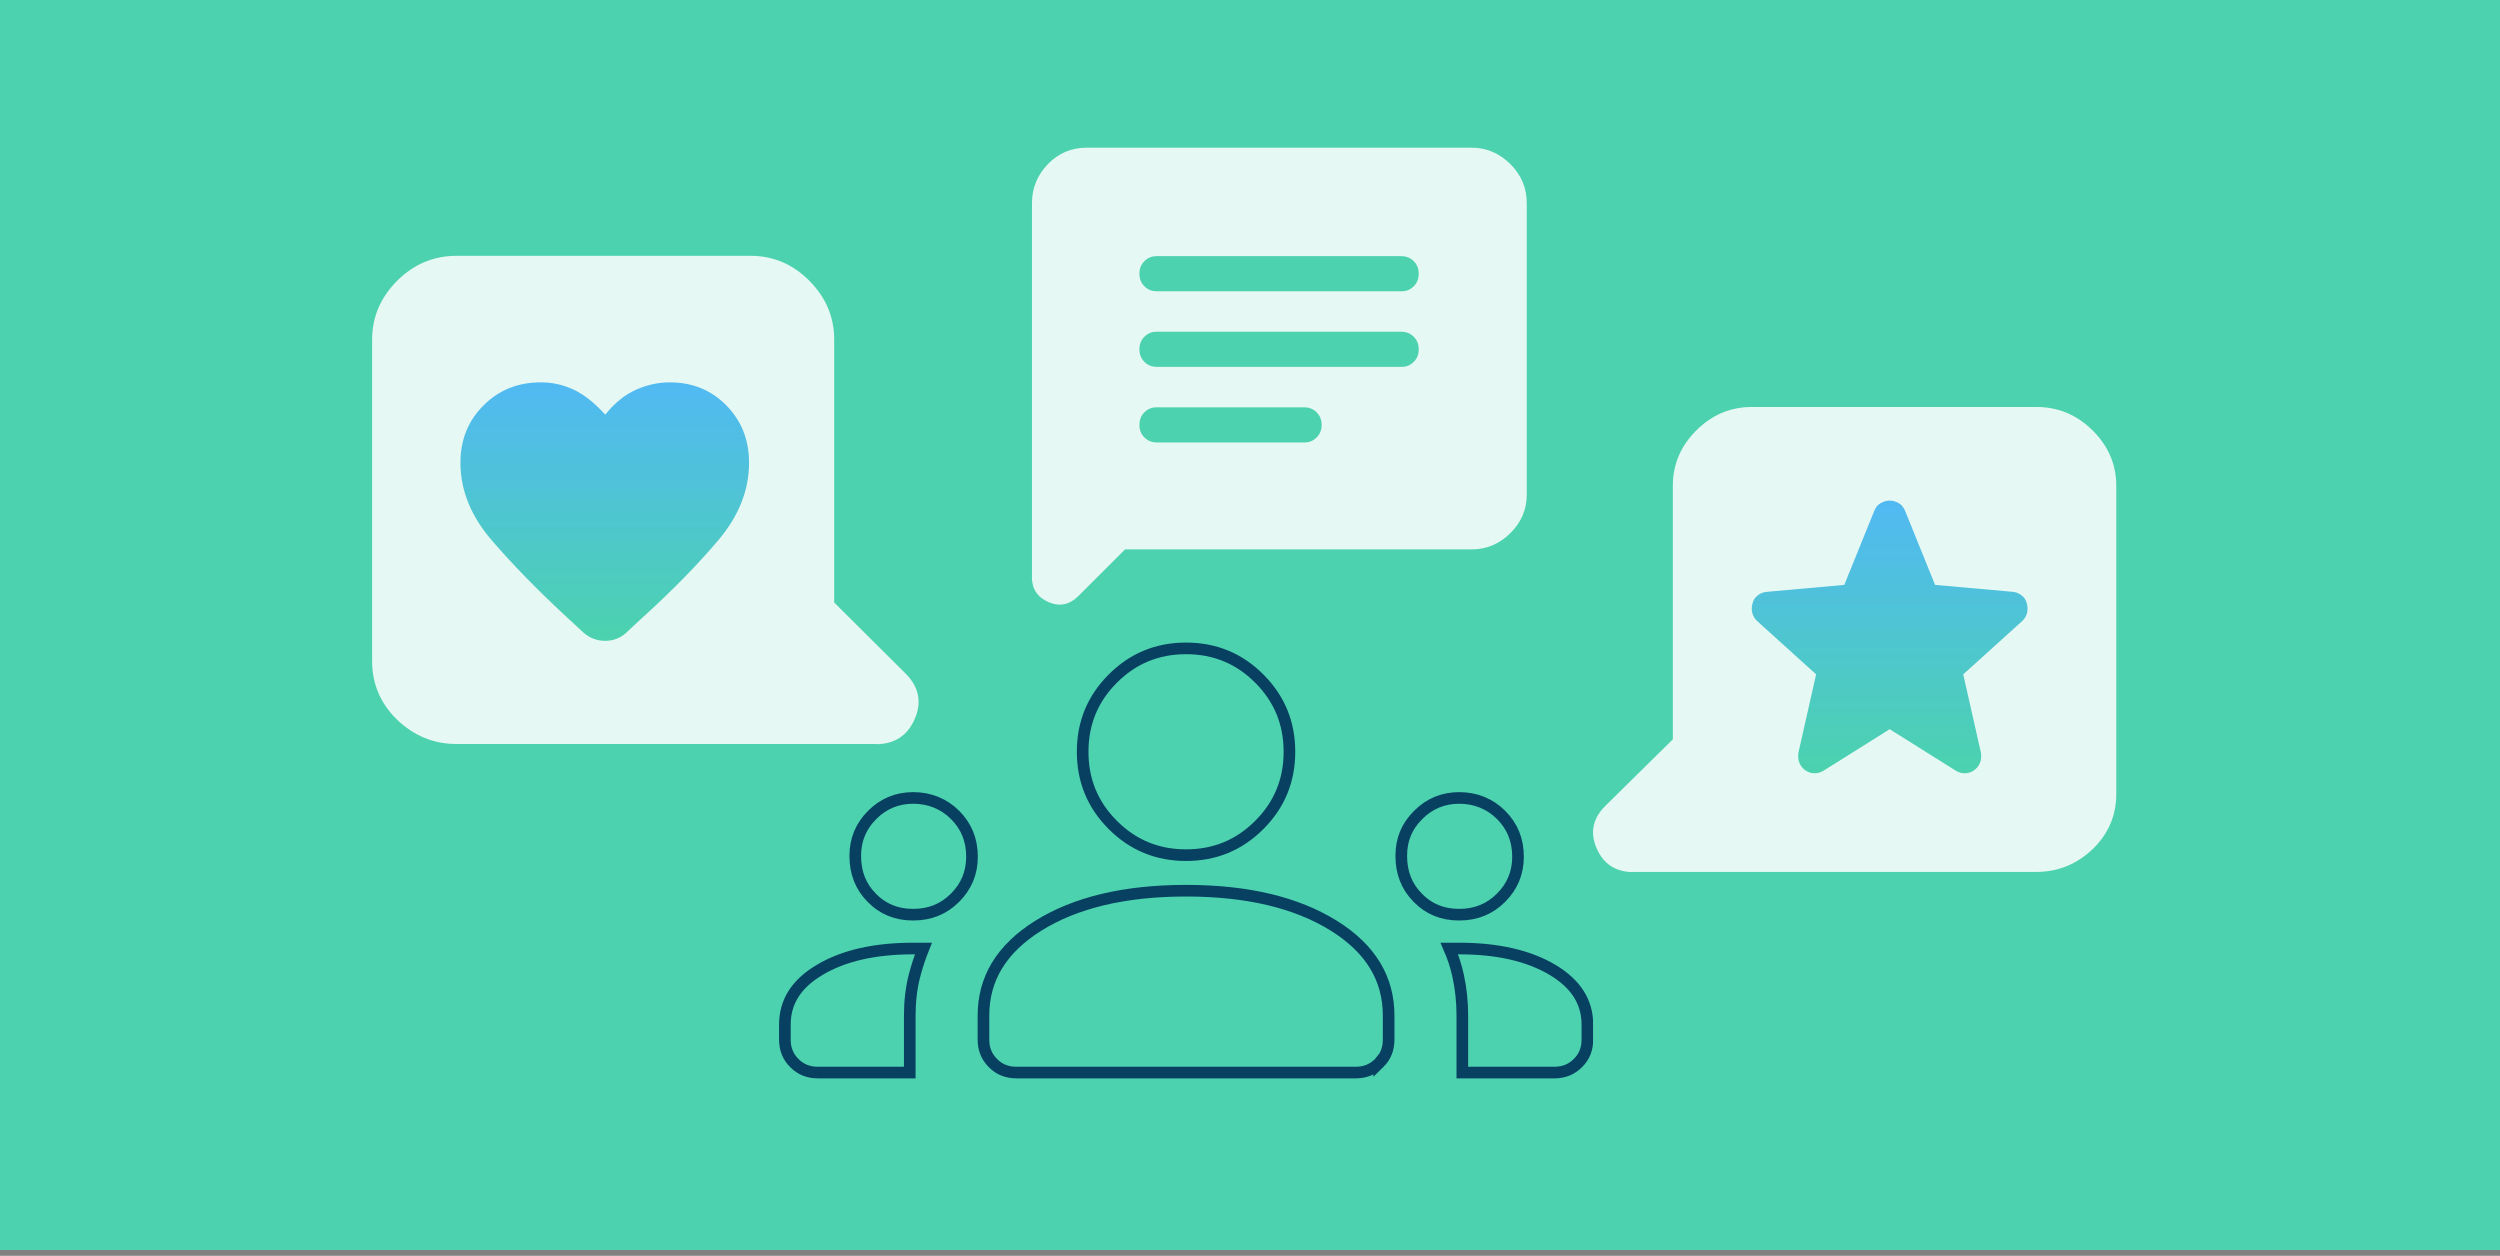
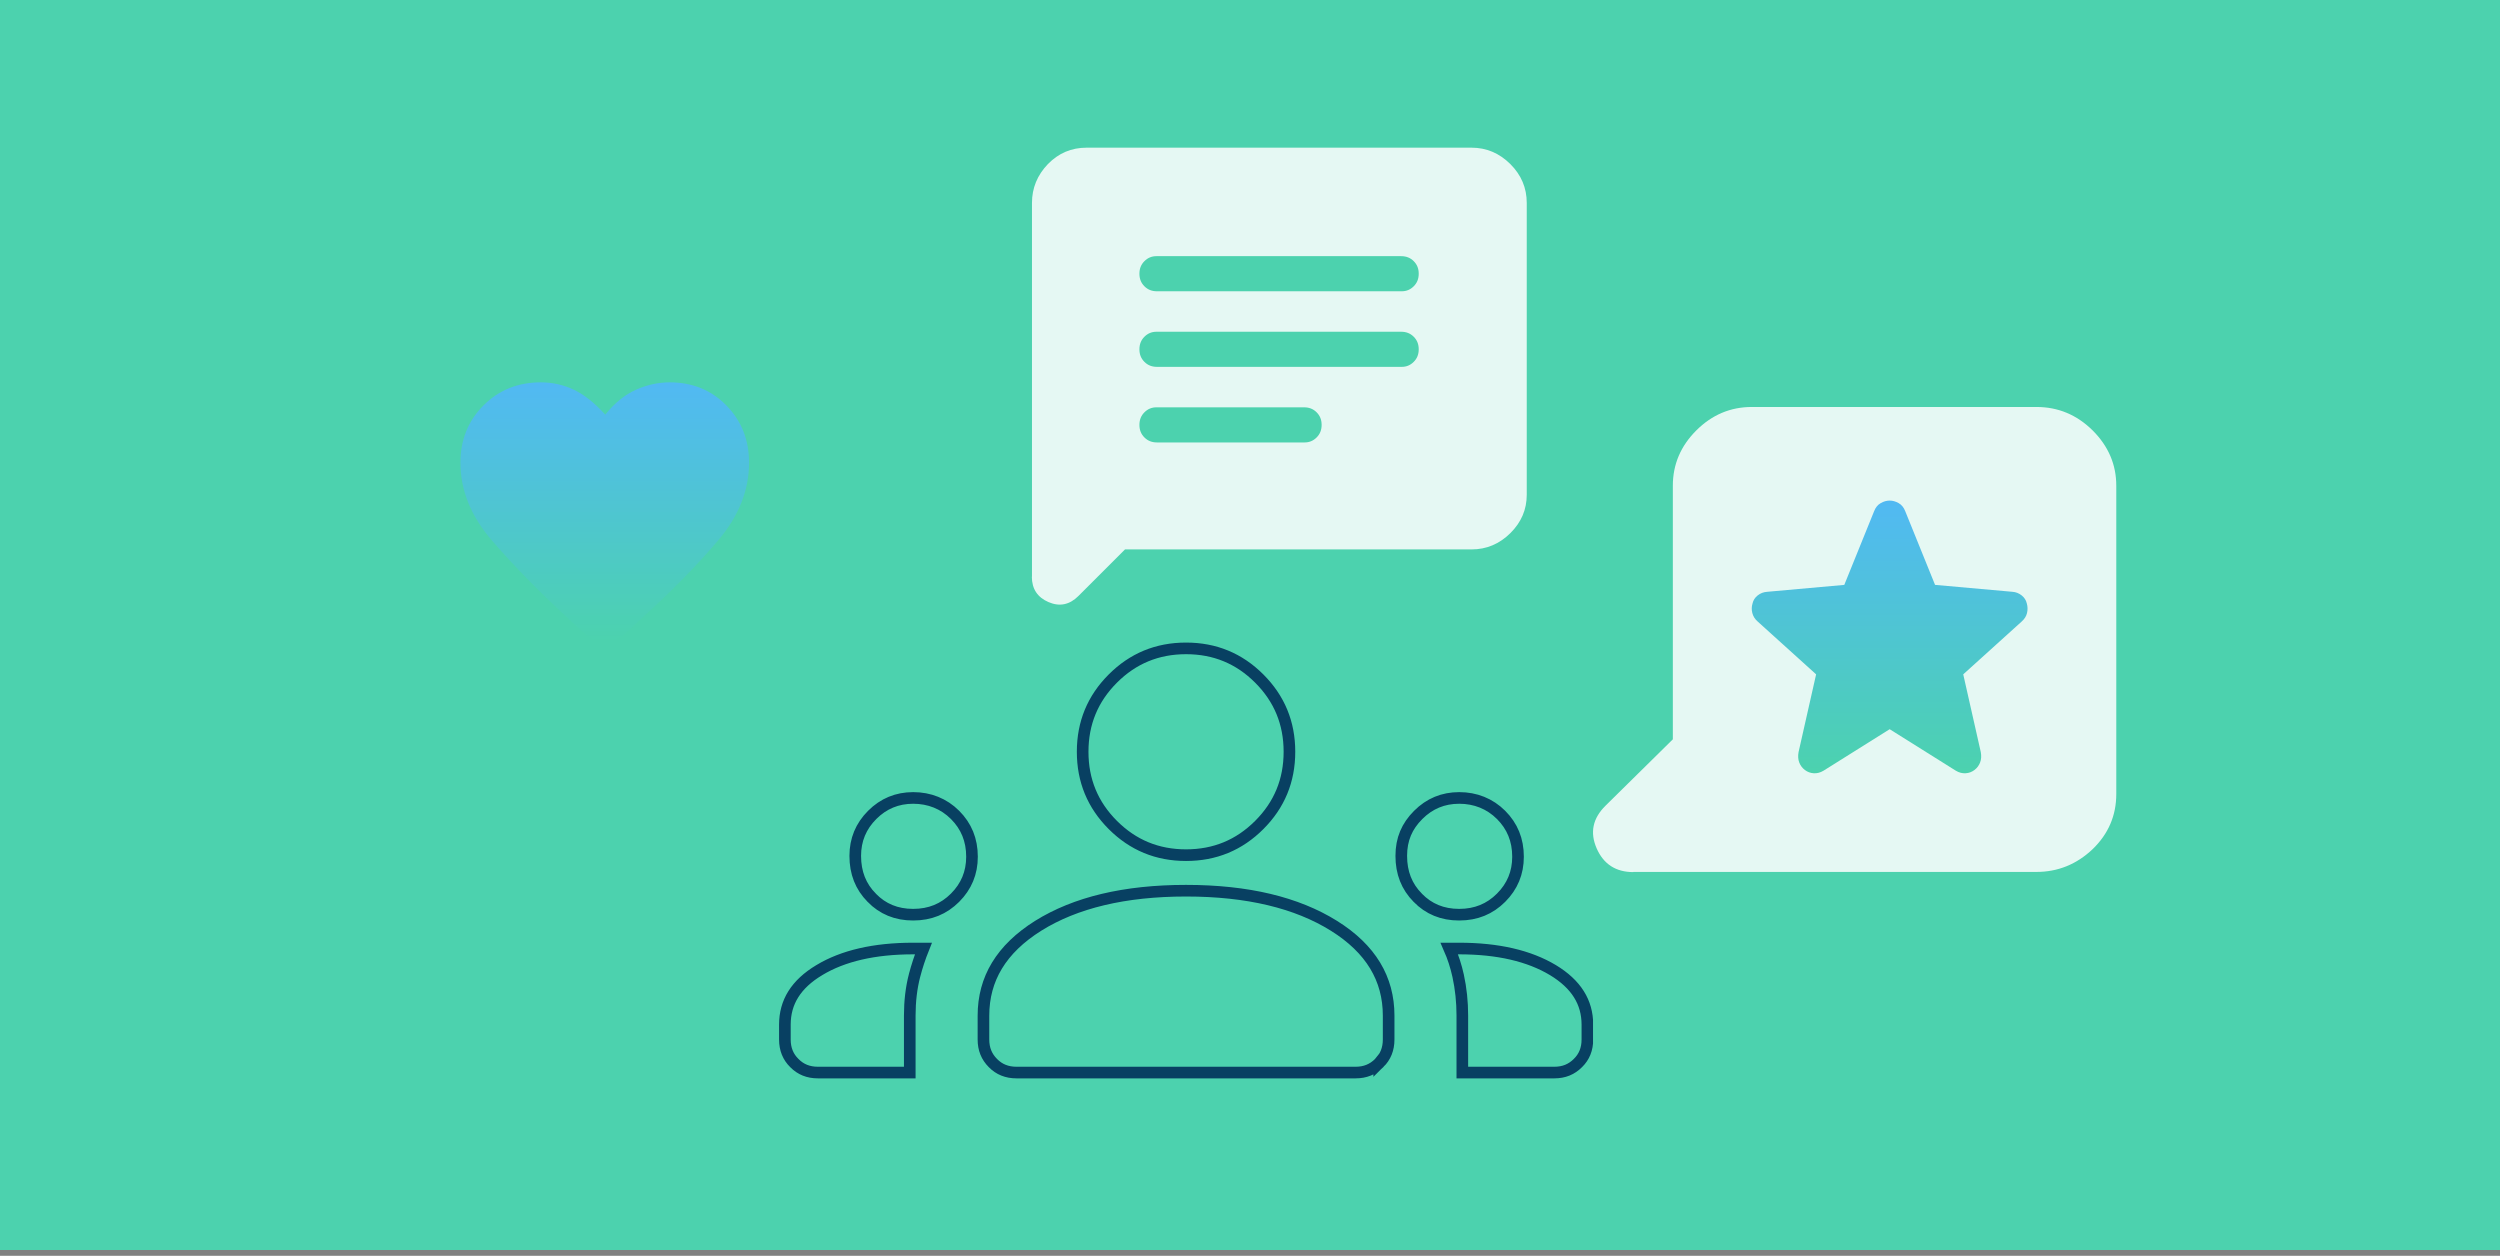
<svg xmlns="http://www.w3.org/2000/svg" width="215" height="108" viewBox="0 0 215 108" fill="none">
  <rect x="0" y="0" width="215" height="108" fill="#808080" stroke="none" />
  <g clip-path="url(#clip0_283_489)">
    <rect width="215" height="107.5" fill="#4CD2AE" />
-     <path d="M75.336 63.985L39.262 63.985C37.305 63.985 35.608 63.285 34.156 61.902C32.719 60.503 32 58.815 32 56.838L32 29.223C32 27.276 32.719 25.588 34.156 24.144C35.593 22.715 37.29 22 39.262 22L64.558 22C66.499 22 68.181 22.715 69.603 24.144C71.025 25.573 71.743 27.261 71.743 29.223L71.743 51.82L77.859 57.903C79.036 59.073 79.296 60.381 78.669 61.826C78.042 63.27 76.926 64 75.336 64L75.336 63.985Z" fill="#E5F8F3" />
    <path d="M53.884 54.383L55.488 52.896C57.88 50.72 59.968 48.585 61.747 46.491C63.526 44.397 64.419 42.168 64.419 39.794C64.419 37.828 63.766 36.189 62.465 34.865C61.164 33.541 59.536 32.882 57.594 32.882C56.62 32.882 55.657 33.092 54.706 33.512C53.756 33.932 52.869 34.643 52.052 35.658C51.136 34.649 50.232 33.932 49.34 33.512C48.447 33.092 47.502 32.882 46.511 32.882C44.545 32.882 42.906 33.541 41.581 34.865C40.257 36.189 39.598 37.828 39.598 39.794C39.598 42.168 40.502 44.397 42.311 46.491C44.119 48.579 46.207 50.726 48.581 52.925L50.156 54.383C50.699 54.867 51.329 55.112 52.041 55.112C52.752 55.112 53.371 54.867 53.896 54.383H53.884Z" fill="url(#paint0_linear_283_489)" />
    <g clip-path="url(#clip1_283_489)">
      <path d="M68.32 91.428L68.32 91.428L68.312 91.42C67.774 90.894 67.5 90.224 67.5 89.4V88.117C67.5 86.196 68.442 84.638 70.465 83.427L70.466 83.426C72.494 82.204 75.181 81.573 78.535 81.573H79.414C79.112 82.328 78.855 83.106 78.65 83.893L78.649 83.894C78.375 84.961 78.24 86.111 78.24 87.329V92.24H70.34C69.515 92.24 68.846 91.966 68.32 91.428ZM85.397 91.428L85.393 91.424C84.849 90.879 84.577 90.221 84.577 89.4V87.344C84.577 84.177 86.109 81.612 89.286 79.616C92.478 77.624 96.708 76.6 102 76.6C107.292 76.6 111.522 77.624 114.715 79.616C117.89 81.597 119.423 84.176 119.423 87.344V89.4C119.423 90.224 119.149 90.894 118.611 91.42L118.611 91.419L118.607 91.424C118.063 91.968 117.404 92.24 116.583 92.24H87.417C86.593 92.24 85.923 91.966 85.397 91.428L85.397 91.428ZM133.675 92.24H125.76V87.329C125.76 86.158 125.64 85.013 125.399 83.912C125.218 83.087 124.961 82.303 124.641 81.573H125.479C128.832 81.573 131.506 82.204 133.549 83.427C135.559 84.639 136.515 86.197 136.515 88.117V89.4C136.515 90.224 136.241 90.894 135.703 91.419L135.699 91.424C135.154 91.968 134.496 92.24 133.675 92.24ZM74.971 77.21L74.969 77.207C74.018 76.244 73.552 75.061 73.552 73.606C73.552 72.222 74.039 71.052 75.01 70.081C75.981 69.11 77.151 68.623 78.535 68.623C79.927 68.623 81.168 69.115 82.134 70.081C83.102 71.049 83.592 72.233 83.592 73.679C83.592 75.063 83.105 76.234 82.134 77.205C81.166 78.173 79.982 78.663 78.535 78.663H78.521C77.088 78.663 75.907 78.172 74.971 77.21ZM121.929 77.21L121.927 77.207C120.976 76.244 120.51 75.061 120.51 73.606C120.51 72.167 120.995 71.053 121.968 70.081C122.939 69.11 124.11 68.623 125.494 68.623C126.885 68.623 128.126 69.115 129.092 70.081C130.06 71.049 130.55 72.233 130.55 73.679C130.55 75.063 130.063 76.234 129.092 77.205C128.125 78.173 126.94 78.663 125.494 78.663H125.479C124.046 78.663 122.866 78.172 121.929 77.21ZM102 73.544C99.521 73.544 97.432 72.677 95.704 70.949C93.975 69.22 93.108 67.131 93.108 64.652C93.108 62.173 93.975 60.084 95.704 58.356C97.432 56.627 99.521 55.761 102 55.761C104.479 55.761 106.568 56.627 108.296 58.356C110.025 60.084 110.892 62.173 110.892 64.652C110.892 67.131 110.025 69.22 108.296 70.949C106.568 72.677 104.479 73.544 102 73.544Z" stroke="#084062" />
    </g>
    <path d="M99.5 38.05H112.2C112.6 38.05 112.94 37.91 113.23 37.62C113.52 37.33 113.66 36.98 113.66 36.54C113.66 36.1 113.52 35.75 113.23 35.46C112.94 35.17 112.59 35.03 112.15 35.03H99.45C99.05 35.03 98.71 35.17 98.42 35.46C98.13 35.75 97.99 36.1 97.99 36.54C97.99 36.98 98.13 37.33 98.42 37.62C98.71 37.91 99.06 38.05 99.5 38.05ZM99.5 31.55H120.55C120.95 31.55 121.29 31.41 121.58 31.12C121.87 30.83 122.01 30.48 122.01 30.04C122.01 29.6 121.87 29.25 121.58 28.96C121.29 28.67 120.94 28.53 120.5 28.53H99.45C99.05 28.53 98.71 28.67 98.42 28.96C98.13 29.25 97.99 29.6 97.99 30.04C97.99 30.48 98.13 30.83 98.42 31.12C98.71 31.41 99.06 31.55 99.5 31.55ZM99.5 25.05H120.55C120.95 25.05 121.29 24.91 121.58 24.62C121.87 24.33 122.01 23.98 122.01 23.54C122.01 23.1 121.87 22.75 121.58 22.46C121.29 22.17 120.94 22.03 120.5 22.03H99.45C99.05 22.03 98.71 22.17 98.42 22.46C98.13 22.75 97.99 23.1 97.99 23.54C97.99 23.98 98.13 24.33 98.42 24.62C98.71 24.91 99.06 25.05 99.5 25.05ZM88.75 49.6V17.45C88.75 16.17 89.21 15.06 90.12 14.11C91.04 13.17 92.14 12.7 93.45 12.7H126.55C127.83 12.7 128.94 13.17 129.89 14.11C130.83 15.05 131.3 16.16 131.3 17.45V42.55C131.3 43.82 130.83 44.92 129.89 45.85C128.95 46.78 127.84 47.25 126.55 47.25H96.75L92.75 51.25C91.98 52.02 91.12 52.19 90.17 51.78C89.22 51.37 88.74 50.64 88.74 49.6H88.75Z" fill="#E5F8F3" />
    <path d="M140.466 74.986L175.131 74.986C176.982 74.986 178.587 74.33 179.961 73.033C181.32 71.721 182 70.139 182 68.286L182 41.771C182 39.947 181.32 38.364 179.961 37.01C178.601 35.67 176.996 35 175.131 35L150.661 35C148.825 35 147.234 35.67 145.889 37.01C144.544 38.35 143.864 39.932 143.864 41.771L143.864 63.582L138.08 69.284C136.966 70.381 136.72 71.607 137.313 72.962C137.906 74.316 138.962 75 140.466 75L140.466 74.986Z" fill="#E5F8F3" />
    <path d="M162.5 62.719L156.821 66.281C156.537 66.45 156.259 66.519 155.975 66.5C155.691 66.481 155.443 66.388 155.22 66.219C154.996 66.05 154.839 65.838 154.736 65.575C154.634 65.312 154.616 65.019 154.676 64.681L156.186 57.994L151.172 53.462C150.93 53.256 150.773 53.006 150.701 52.725C150.628 52.444 150.634 52.169 150.719 51.894C150.779 51.625 150.924 51.394 151.16 51.206C151.395 51.019 151.667 50.913 151.993 50.894L158.609 50.3L161.177 43.956C161.298 43.644 161.485 43.413 161.739 43.269C161.992 43.125 162.246 43.05 162.512 43.05C162.778 43.05 163.032 43.125 163.285 43.269C163.539 43.413 163.726 43.644 163.847 43.956L166.415 50.3L173.061 50.894C173.363 50.913 173.629 51.019 173.864 51.206C174.1 51.394 174.245 51.625 174.305 51.894C174.384 52.163 174.39 52.444 174.323 52.725C174.257 53.006 174.094 53.25 173.852 53.462L168.838 57.994L170.348 64.681C170.409 65.013 170.39 65.312 170.288 65.575C170.185 65.838 170.028 66.05 169.804 66.219C169.581 66.388 169.333 66.481 169.049 66.5C168.765 66.519 168.487 66.45 168.203 66.281L162.524 62.719H162.5Z" fill="url(#paint1_linear_283_489)" />
  </g>
  <defs>
    <linearGradient id="paint0_linear_283_489" x1="52.008" y1="32.882" x2="52.008" y2="55.112" gradientUnits="userSpaceOnUse">
      <stop stop-color="#51B9F3" />
      <stop offset="1" stop-color="#4CD2AE" />
    </linearGradient>
    <linearGradient id="paint1_linear_283_489" x1="162.51" y1="43.05" x2="162.51" y2="66.503" gradientUnits="userSpaceOnUse">
      <stop stop-color="#51B9F3" />
      <stop offset="1" stop-color="#4CD2AE" />
    </linearGradient>
    <clipPath id="clip0_283_489">
      <rect width="215" height="107.5" fill="white" />
    </clipPath>
    <clipPath id="clip1_283_489">
      <rect width="70" height="70" fill="white" transform="translate(67 39)" />
    </clipPath>
  </defs>
</svg>